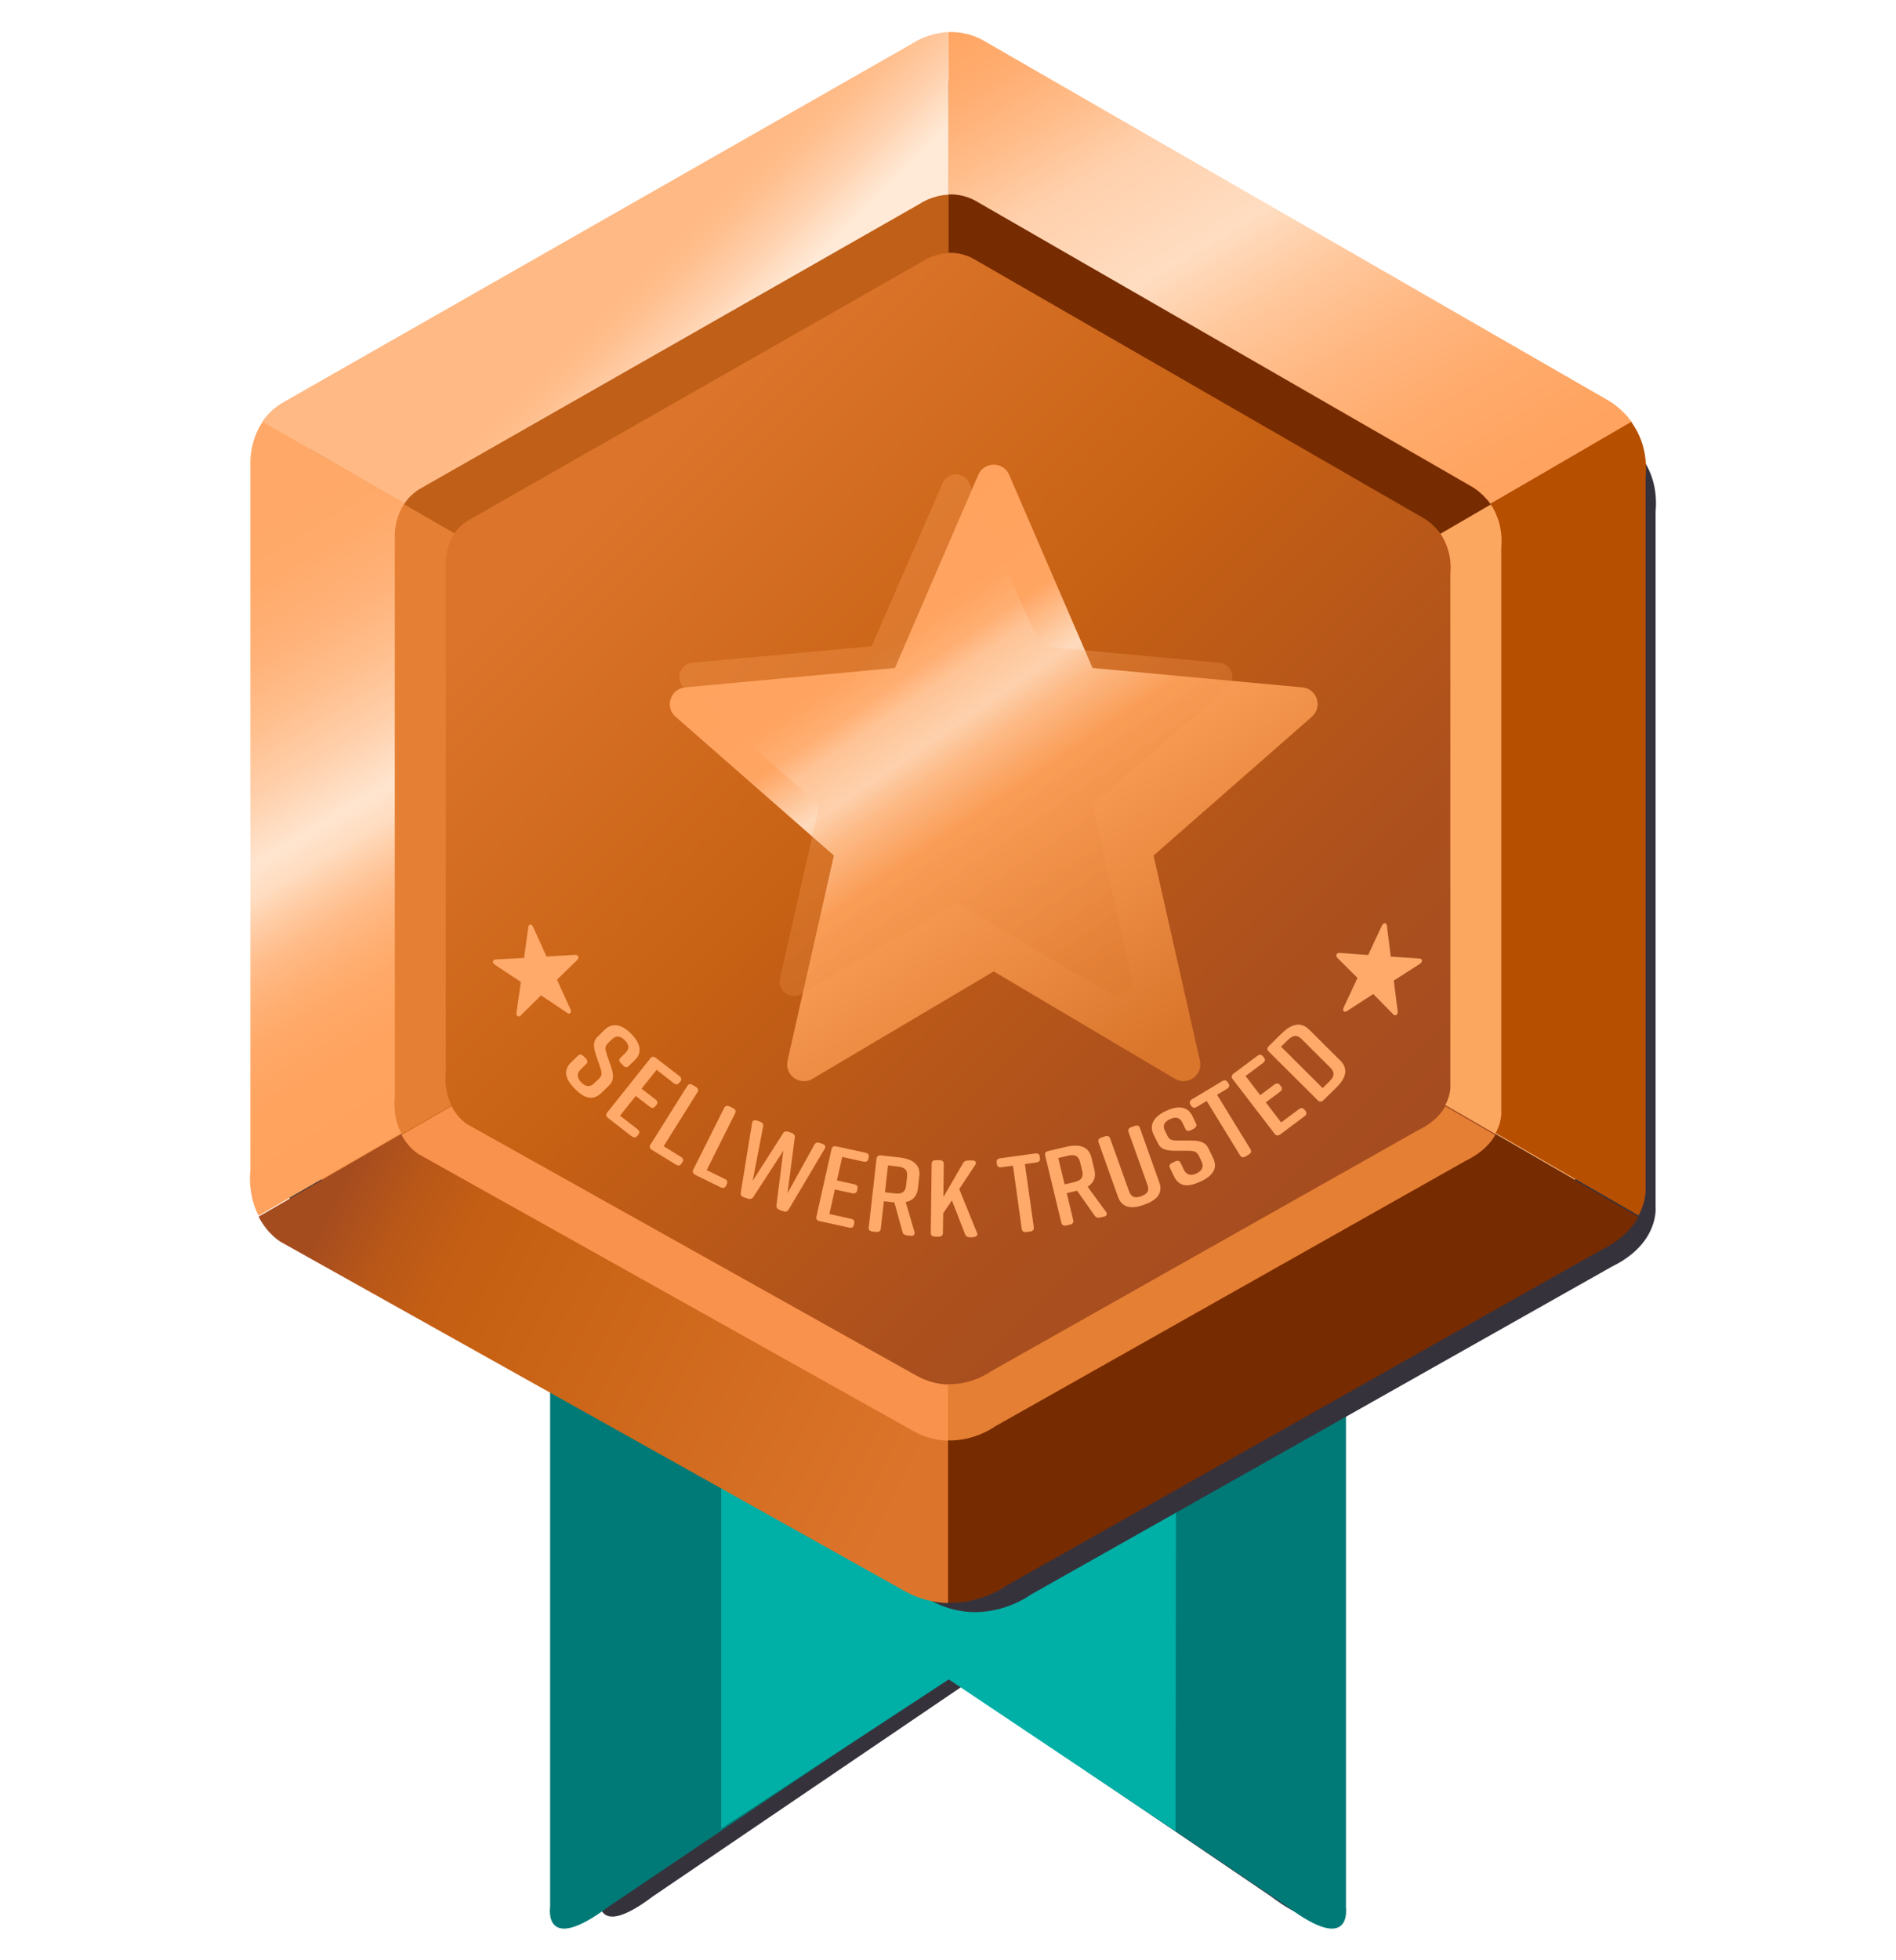
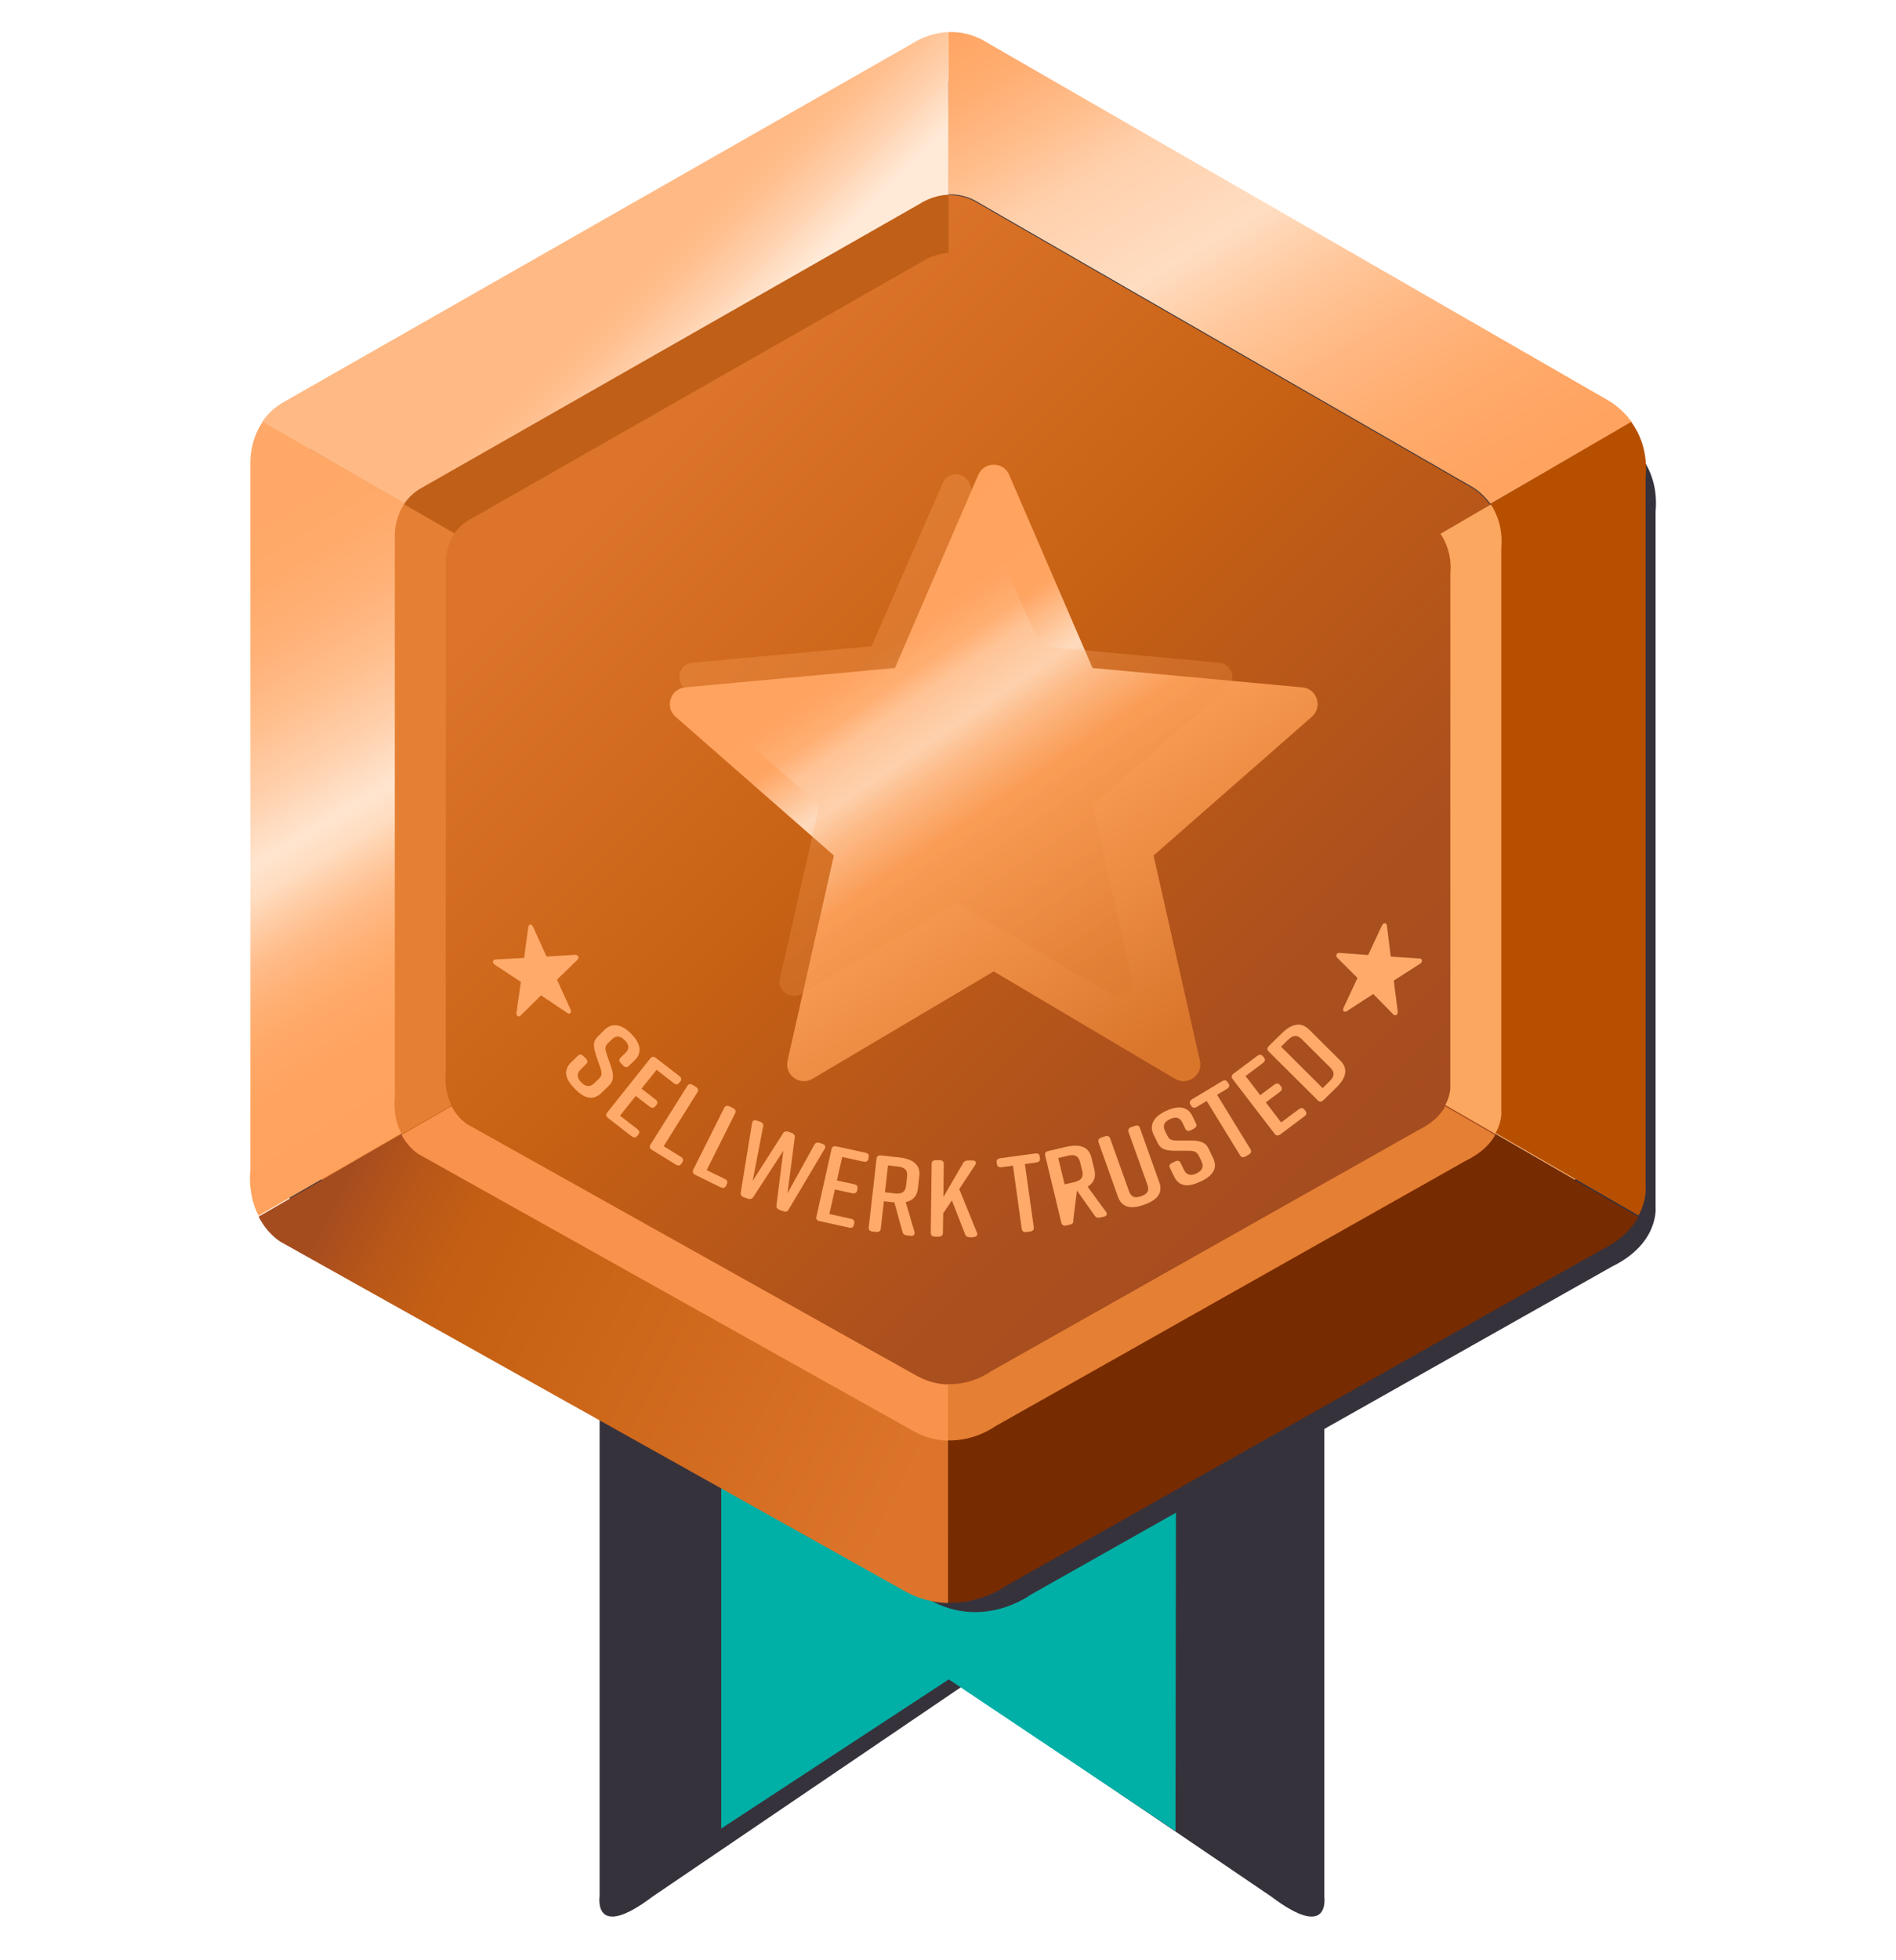
<svg xmlns="http://www.w3.org/2000/svg" width="120" height="124" viewBox="0 0 120 124" fill="none">
  <g filter="url(#filter0_d_2318_84710)">
    <path d="M82.796 118.932V82.769H36.927V118.932C36.927 118.932 36.488 121.819 40.307 118.932L59.859 105.662L79.411 118.932C83.235 121.819 82.791 118.932 82.791 118.932H82.796Z" fill="#36323C" />
  </g>
-   <path d="M85.188 120.602V81.2H34.817V120.602C34.817 120.602 34.333 123.746 38.529 120.602L60 106.139L81.472 120.602C85.667 123.746 85.183 120.602 85.183 120.602H85.188Z" fill="#007A77" />
  <path d="M45.647 115.669V81.426L59.789 81.034H74.447L74.4 115.834L60.047 106.234L45.647 115.669Z" fill="#00afa5" />
  <g filter="url(#filter1_d_2318_84710)">
    <path d="M18.751 26.205L57.845 3.922C57.845 3.922 60.045 2.381 62.464 3.922L100.836 26.015C100.836 26.015 103.562 27.39 103.25 30.834V74.839C103.25 74.839 103.484 77.122 100.5 78.58L63.693 99.346C63.693 99.346 60.762 101.546 57.387 99.717L18.678 78.058C18.678 78.058 16.532 76.809 16.824 73.63V29.956C16.824 29.956 16.663 27.512 18.751 26.201V26.205Z" fill="#36323C" />
  </g>
  <path d="M26.549 30.946L58.225 12.896C58.225 12.896 60.005 11.647 61.971 12.896L93.061 30.794C93.061 30.794 95.271 31.911 95.017 34.696V70.352C95.017 70.352 95.207 72.2 92.788 73.385L62.97 90.206C62.97 90.206 60.595 91.987 57.864 90.509L26.49 72.961C26.49 72.961 24.749 71.952 24.988 69.372V33.989C24.988 33.989 24.861 32.009 26.549 30.946Z" fill="url(#paint0_linear_2318_84710)" />
  <path d="M31.239 60.737C31.239 60.737 31.308 60.7 31.369 60.694L33.172 60.596L33.432 58.663C33.438 58.608 33.456 58.559 33.481 58.534C33.5 58.51 33.531 58.492 33.562 58.485C33.599 58.485 33.63 58.498 33.661 58.522C33.692 58.547 33.723 58.589 33.748 58.651L34.59 60.51L36.386 60.4C36.448 60.4 36.491 60.406 36.522 60.425C36.553 60.443 36.578 60.468 36.596 60.504C36.609 60.541 36.615 60.572 36.609 60.608C36.602 60.645 36.578 60.682 36.534 60.724L35.252 61.972L36.101 63.838C36.132 63.9 36.144 63.955 36.138 63.991C36.132 64.028 36.119 64.058 36.095 64.083C36.07 64.108 36.039 64.12 36.008 64.12C35.971 64.12 35.927 64.101 35.878 64.058L34.243 62.964L32.967 64.224C32.924 64.266 32.887 64.291 32.856 64.297C32.819 64.297 32.788 64.297 32.757 64.273C32.726 64.254 32.707 64.224 32.695 64.187C32.682 64.15 32.682 64.095 32.689 64.04L32.967 62.113L31.326 61.03C31.277 60.994 31.239 60.957 31.221 60.92C31.202 60.883 31.196 60.853 31.202 60.816C31.202 60.779 31.221 60.749 31.252 60.724L31.239 60.737Z" fill="#FFAA6A" />
  <path d="M39.445 67.405L39.296 67.258C39.172 67.13 39.166 67.007 39.272 66.91L39.581 66.61C39.86 66.341 39.816 66.078 39.544 65.802C39.272 65.527 39.005 65.478 38.727 65.747L38.485 65.98C38.275 66.182 38.287 66.341 38.398 66.683L38.665 67.448C38.838 67.956 38.881 68.341 38.547 68.665L38.064 69.136C37.538 69.644 36.986 69.491 36.386 68.879L36.373 68.867C35.773 68.255 35.624 67.711 36.15 67.197L36.578 66.781C36.683 66.677 36.807 66.683 36.931 66.812L37.079 66.959C37.203 67.087 37.209 67.209 37.104 67.307L36.757 67.644C36.485 67.907 36.51 68.188 36.788 68.469C37.067 68.751 37.346 68.788 37.618 68.519L37.897 68.249C38.107 68.047 38.114 67.876 37.99 67.527L37.73 66.769C37.55 66.218 37.507 65.882 37.841 65.558L38.281 65.129C38.788 64.64 39.402 64.836 39.947 65.392L39.959 65.405C40.504 65.955 40.69 66.567 40.182 67.056L39.792 67.436C39.687 67.54 39.563 67.534 39.439 67.405H39.445Z" fill="#FFAA6A" />
  <path d="M39.984 71.883L38.491 70.727C38.349 70.617 38.33 70.495 38.423 70.385L41.167 66.94C41.26 66.824 41.383 66.818 41.52 66.928L42.994 68.066C43.136 68.176 43.155 68.298 43.062 68.409L42.987 68.5C42.895 68.617 42.771 68.623 42.634 68.513L41.557 67.674L40.603 68.867L41.483 69.546C41.625 69.656 41.644 69.779 41.551 69.889L41.47 69.987C41.377 70.103 41.253 70.109 41.117 70.005L40.238 69.326L39.241 70.574L40.337 71.424C40.479 71.535 40.498 71.651 40.405 71.767L40.331 71.859C40.238 71.975 40.12 71.981 39.978 71.871L39.984 71.883Z" fill="#FFAA6A" />
  <path d="M43.198 73.504L43.13 73.614C43.049 73.737 42.931 73.761 42.777 73.669L41.272 72.746C41.117 72.654 41.086 72.538 41.167 72.409L43.501 68.69C43.576 68.567 43.7 68.543 43.848 68.635L44.04 68.751C44.189 68.843 44.226 68.959 44.145 69.087L42.003 72.507L43.086 73.174C43.241 73.266 43.272 73.388 43.192 73.51L43.198 73.504Z" fill="#FFAA6A" />
  <path d="M46.003 74.899L45.947 75.016C45.886 75.144 45.762 75.181 45.601 75.101L44.015 74.324C43.854 74.245 43.811 74.135 43.873 74L45.836 70.079C45.898 69.95 46.016 69.913 46.183 69.993L46.387 70.091C46.542 70.164 46.592 70.281 46.53 70.415L44.727 74.018L45.867 74.575C46.028 74.655 46.071 74.765 46.003 74.899Z" fill="#FFAA6A" />
  <path d="M52.196 72.667L49.911 76.515C49.837 76.643 49.713 76.674 49.57 76.618L49.354 76.539C49.199 76.484 49.124 76.386 49.143 76.245L49.577 72.795L47.675 75.725C47.595 75.842 47.471 75.872 47.328 75.823L47.081 75.738C46.932 75.689 46.858 75.585 46.883 75.438L47.601 71.033C47.626 70.874 47.737 70.825 47.917 70.886L48.115 70.96C48.27 71.015 48.332 71.125 48.301 71.253L47.638 74.698L49.558 71.694C49.626 71.572 49.75 71.541 49.905 71.596L50.097 71.663C50.245 71.712 50.326 71.816 50.301 71.957L49.843 75.481L51.546 72.403C51.614 72.287 51.732 72.244 51.886 72.299L52.047 72.355C52.227 72.416 52.283 72.526 52.196 72.667Z" fill="#FFAA6A" />
  <path d="M53.732 77.652L51.88 77.248C51.707 77.212 51.633 77.108 51.67 76.967L52.63 72.684C52.661 72.544 52.766 72.483 52.946 72.519L54.773 72.917C54.946 72.954 55.02 73.058 54.983 73.198L54.958 73.314C54.927 73.461 54.822 73.516 54.642 73.48L53.305 73.186L52.97 74.673L54.06 74.911C54.234 74.948 54.308 75.052 54.271 75.193L54.246 75.315C54.215 75.456 54.11 75.517 53.93 75.48L52.84 75.242L52.493 76.796L53.856 77.095C54.029 77.132 54.104 77.23 54.066 77.377L54.042 77.493C54.011 77.634 53.906 77.695 53.726 77.658L53.732 77.652Z" fill="#FFAA6A" />
  <path d="M57.627 78.172L57.398 78.148C57.243 78.129 57.151 78.062 57.12 77.927L56.605 76.062H56.599L55.943 75.988L55.745 77.732C55.726 77.879 55.621 77.946 55.454 77.927L55.224 77.903C55.045 77.885 54.964 77.793 54.983 77.646L55.478 73.284C55.497 73.137 55.596 73.07 55.77 73.088L56.921 73.217C57.782 73.315 58.265 73.682 58.185 74.391L58.092 75.199C58.036 75.682 57.757 75.945 57.324 76.043L57.881 77.94C57.918 78.099 57.819 78.197 57.621 78.178L57.627 78.172ZM56.011 75.419L56.636 75.493C57.058 75.542 57.305 75.419 57.349 74.997L57.411 74.434C57.46 74.006 57.25 73.841 56.828 73.792L56.203 73.719L56.011 75.425V75.419Z" fill="#FFAA6A" />
  <path d="M61.609 78.264H61.38C61.225 78.264 61.126 78.203 61.077 78.068L60.247 75.933L59.696 76.753L59.677 78.001C59.677 78.148 59.578 78.227 59.405 78.227H59.176C58.996 78.227 58.909 78.135 58.909 77.995L58.965 73.615C58.965 73.468 59.058 73.388 59.237 73.388H59.467C59.64 73.388 59.733 73.48 59.733 73.621L59.708 75.719L60.953 73.578C61.015 73.462 61.12 73.406 61.269 73.406H61.535C61.746 73.406 61.826 73.529 61.727 73.682L60.711 75.217L61.839 77.989C61.894 78.142 61.801 78.252 61.603 78.246L61.609 78.264Z" fill="#FFAA6A" />
  <path d="M65.802 73.156L65.82 73.272C65.839 73.425 65.765 73.51 65.585 73.535L64.867 73.633L65.43 77.64C65.449 77.787 65.368 77.878 65.195 77.903L64.966 77.933C64.799 77.958 64.687 77.884 64.668 77.744L64.111 73.737L63.393 73.835C63.226 73.859 63.114 73.798 63.096 73.645L63.077 73.529C63.058 73.382 63.139 73.29 63.312 73.266L65.511 72.966C65.69 72.941 65.789 73.009 65.808 73.156H65.802Z" fill="#FFAA6A" />
-   <path d="M69.846 76.967L69.623 77.016C69.474 77.053 69.363 77.016 69.288 76.906L68.168 75.321H68.161L67.517 75.474L67.926 77.187C67.963 77.328 67.883 77.432 67.716 77.469L67.493 77.518C67.319 77.56 67.214 77.499 67.177 77.359L66.149 73.088C66.112 72.948 66.186 72.844 66.359 72.807L67.486 72.544C68.329 72.348 68.911 72.532 69.078 73.223L69.27 74.012C69.381 74.483 69.214 74.832 68.837 75.07L70.007 76.667C70.1 76.802 70.038 76.93 69.846 76.973V76.967ZM67.381 74.918L67.994 74.777C68.409 74.679 68.595 74.483 68.496 74.067L68.36 73.517C68.26 73.101 68 73.009 67.592 73.107L66.979 73.254L67.381 74.924V74.918Z" fill="#FFAA6A" />
+   <path d="M69.846 76.967L69.623 77.016C69.474 77.053 69.363 77.016 69.288 76.906L68.168 75.321H68.161L67.926 77.187C67.963 77.328 67.883 77.432 67.716 77.469L67.493 77.518C67.319 77.56 67.214 77.499 67.177 77.359L66.149 73.088C66.112 72.948 66.186 72.844 66.359 72.807L67.486 72.544C68.329 72.348 68.911 72.532 69.078 73.223L69.27 74.012C69.381 74.483 69.214 74.832 68.837 75.07L70.007 76.667C70.1 76.802 70.038 76.93 69.846 76.973V76.967ZM67.381 74.918L67.994 74.777C68.409 74.679 68.595 74.483 68.496 74.067L68.36 73.517C68.26 73.101 68 73.009 67.592 73.107L66.979 73.254L67.381 74.924V74.918Z" fill="#FFAA6A" />
  <path d="M72.143 71.345L73.37 74.783C73.617 75.468 73.24 75.915 72.422 76.202L72.391 76.215C71.574 76.502 71.004 76.392 70.756 75.701L69.53 72.263C69.481 72.128 69.536 72.018 69.71 71.957L69.926 71.883C70.087 71.828 70.211 71.871 70.261 72.012L71.45 75.334C71.592 75.737 71.828 75.811 72.224 75.67C72.62 75.529 72.763 75.328 72.614 74.924L71.425 71.602C71.376 71.467 71.437 71.357 71.605 71.296L71.821 71.223C71.989 71.162 72.1 71.21 72.15 71.351L72.143 71.345Z" fill="#FFAA6A" />
  <path d="M75.556 71.406L75.364 71.498C75.203 71.578 75.085 71.535 75.023 71.406L74.838 71.021C74.67 70.672 74.404 70.629 74.051 70.794C73.698 70.96 73.562 71.192 73.735 71.541L73.884 71.841C74.008 72.104 74.169 72.147 74.528 72.147H75.352C75.897 72.147 76.281 72.226 76.485 72.642L76.776 73.248C77.092 73.902 76.77 74.373 75.989 74.74H75.977C75.197 75.114 74.627 75.077 74.305 74.416L74.045 73.878C73.983 73.743 74.026 73.633 74.187 73.56L74.379 73.468C74.54 73.388 74.658 73.431 74.72 73.56L74.93 73.994C75.098 74.337 75.37 74.398 75.729 74.227C76.088 74.055 76.212 73.804 76.045 73.462L75.878 73.119C75.748 72.856 75.587 72.795 75.215 72.795H74.398C73.816 72.789 73.475 72.722 73.271 72.299L73.004 71.749C72.701 71.119 73.085 70.605 73.791 70.275H73.803C74.509 69.932 75.16 69.956 75.463 70.587L75.698 71.07C75.76 71.204 75.717 71.314 75.556 71.388V71.406Z" fill="#FFAA6A" />
  <path d="M77.698 68.451L77.76 68.549C77.841 68.678 77.804 68.788 77.649 68.88L77.03 69.253L79.147 72.703C79.222 72.826 79.185 72.948 79.036 73.034L78.844 73.15C78.695 73.235 78.572 73.217 78.491 73.095L76.373 69.644L75.754 70.017C75.605 70.103 75.481 70.091 75.401 69.963L75.339 69.865C75.265 69.742 75.302 69.62 75.45 69.534L77.345 68.396C77.5 68.305 77.618 68.329 77.692 68.451H77.698Z" fill="#FFAA6A" />
  <path d="M82.547 70.623L81.037 71.755C80.894 71.859 80.77 71.846 80.683 71.736L78.008 68.249C77.921 68.133 77.94 68.017 78.082 67.907L79.575 66.793C79.717 66.689 79.841 66.701 79.928 66.812L80.002 66.903C80.095 67.026 80.07 67.136 79.928 67.246L78.832 68.066L79.761 69.277L80.653 68.61C80.795 68.506 80.919 68.518 81.005 68.629L81.08 68.726C81.166 68.843 81.148 68.959 81.005 69.069L80.114 69.736L81.086 71.002L82.201 70.17C82.343 70.066 82.461 70.072 82.554 70.189L82.628 70.28C82.715 70.397 82.696 70.513 82.554 70.623H82.547Z" fill="#FFAA6A" />
  <path d="M82.845 65.117L84.839 67.099C85.347 67.607 85.198 68.188 84.579 68.794L83.768 69.589C83.638 69.712 83.52 69.718 83.415 69.614L80.287 66.506C80.182 66.402 80.188 66.28 80.318 66.157L81.129 65.362C81.743 64.762 82.337 64.616 82.845 65.123V65.117ZM81.513 65.784L81.08 66.212L83.712 68.831L84.145 68.402C84.449 68.109 84.505 67.846 84.201 67.54L82.387 65.735C82.083 65.429 81.817 65.49 81.513 65.784Z" fill="#FFAA6A" />
  <path d="M88.289 64.23C88.251 64.23 88.214 64.199 88.171 64.157L86.914 62.878L85.266 63.949C85.217 63.979 85.174 63.998 85.136 63.998C85.099 63.998 85.068 63.991 85.044 63.967C85.025 63.936 85.006 63.906 85.006 63.869C85.006 63.832 85.019 63.777 85.05 63.716L85.917 61.862L84.653 60.602C84.616 60.559 84.591 60.517 84.579 60.48C84.573 60.443 84.579 60.407 84.591 60.376C84.61 60.345 84.629 60.315 84.666 60.296C84.697 60.278 84.746 60.272 84.802 60.278L86.592 60.413L87.459 58.559C87.49 58.498 87.521 58.455 87.552 58.431C87.583 58.406 87.614 58.4 87.651 58.4C87.688 58.4 87.713 58.418 87.737 58.443C87.756 58.473 87.775 58.516 87.781 58.577L88.022 60.511L89.825 60.633C89.886 60.633 89.93 60.645 89.954 60.669C89.979 60.688 89.998 60.725 89.998 60.761C90.004 60.798 89.998 60.829 89.973 60.865C89.954 60.902 89.917 60.933 89.868 60.969L88.214 62.028L88.462 63.961C88.462 64.022 88.462 64.077 88.45 64.114C88.437 64.15 88.412 64.181 88.388 64.193C88.357 64.212 88.32 64.224 88.289 64.218V64.23Z" fill="#FFAA6A" />
  <g clip-path="url(#clip0_2318_84710)">
    <g filter="url(#filter2_dd_2318_84710)">
      <path d="M80.033 41.089L66.753 39.861L61.477 27.642C61.108 26.786 59.892 26.786 59.523 27.642L54.248 39.86L40.968 41.089C40.038 41.175 39.662 42.329 40.363 42.944L50.383 51.724L47.451 64.702C47.245 65.611 48.23 66.324 49.032 65.848L60.5 59.056L71.968 65.848C72.771 66.324 73.755 65.611 73.549 64.702L70.617 51.724L80.637 42.944C81.338 42.329 80.963 41.175 80.033 41.089Z" fill="url(#paint1_linear_2318_84710)" />
    </g>
    <g style="mix-blend-mode:screen">
      <path d="M77.174 41.922L65.838 40.882L61.334 30.543C61.019 29.819 59.981 29.819 59.666 30.543L55.163 40.882L43.826 41.922C43.032 41.994 42.711 42.971 43.31 43.491L51.864 50.92L49.361 61.902C49.185 62.671 50.025 63.274 50.711 62.871L60.5 57.124L70.29 62.871C70.975 63.274 71.815 62.671 71.64 61.902L69.136 50.92L77.69 43.491C78.289 42.971 77.968 41.994 77.174 41.922Z" fill="url(#paint2_linear_2318_84710)" fill-opacity="0.3" />
    </g>
  </g>
  <path d="M60.001 96.888C61.971 96.942 63.4 95.879 63.4 95.879L97.54 76.619C98.7 76.049 99.334 75.346 99.68 74.722L91.472 69.981C91.199 70.479 90.697 71.035 89.775 71.484L62.698 86.758C62.698 86.758 61.566 87.602 60.001 87.558V96.883V96.888Z" fill="#E57F33" />
  <path d="M60.035 6.668C58.84 6.712 57.996 7.297 57.996 7.297L21.682 28C21.204 28.298 20.853 28.663 20.594 29.044L28.754 33.755C28.959 33.458 29.236 33.165 29.617 32.931L58.421 16.515C58.421 16.515 59.089 16.051 60.035 16.012V6.668Z" fill="#BF5F18" />
  <path d="M28.578 69.918C28.314 69.406 28.129 68.714 28.212 67.802V35.682C28.212 35.682 28.144 34.662 28.768 33.745L20.619 29.039C19.828 30.195 19.911 31.483 19.911 31.483V71.986C19.814 73.137 20.048 74.01 20.38 74.654L28.578 69.923V69.918Z" fill="#E57F33" />
-   <path d="M91.174 33.765L99.3 29.073C98.656 28.186 97.88 27.791 97.88 27.791L62.288 7.297C61.483 6.785 60.703 6.644 60.035 6.668V15.993C60.566 15.973 61.181 16.086 61.82 16.491L90.048 32.746C90.048 32.746 90.662 33.058 91.174 33.765Z" fill="#772B00" />
  <path d="M99.265 29.059C99.782 29.776 100.216 30.819 100.089 32.243V73.064C100.089 73.064 100.158 73.776 99.68 74.639L91.472 69.899C91.852 69.216 91.794 68.65 91.794 68.65V36.272C91.891 35.204 91.555 34.331 91.174 33.765L99.265 29.054V29.059Z" fill="#FCA760" />
  <path d="M28.578 69.972C28.988 70.772 29.578 71.118 29.578 71.118L58.06 87.051C58.748 87.422 59.406 87.563 60.001 87.578V96.903C59.245 96.883 58.416 96.707 57.553 96.239L21.638 76.146C21.638 76.146 20.897 75.712 20.38 74.702L28.578 69.972Z" fill="#F9924D" />
  <path d="M60.001 101.389C62.171 101.448 63.742 100.277 63.742 100.277L101.343 79.067C102.626 78.443 103.319 77.667 103.699 76.98L94.657 71.761C94.355 72.308 93.803 72.922 92.789 73.415L62.971 90.235C62.971 90.235 61.727 91.162 60.001 91.118V101.389Z" fill="#772B00" />
  <path d="M60.039 2.03C58.723 2.079 57.796 2.722 57.796 2.722L17.8 25.522C17.273 25.854 16.888 26.254 16.605 26.669L25.593 31.858C25.817 31.526 26.125 31.209 26.539 30.946L58.259 12.867C58.259 12.867 58.996 12.354 60.039 12.315V2.03Z" fill="url(#paint3_linear_2318_84710)" />
  <path d="M25.393 71.688C25.105 71.127 24.896 70.362 24.988 69.362V33.979C24.988 33.979 24.915 32.852 25.603 31.848L16.629 26.669C15.761 27.941 15.849 29.356 15.849 29.356V73.966C15.737 75.234 16 76.195 16.366 76.902L25.393 71.688Z" fill="url(#paint4_linear_2318_84710)" />
  <path d="M94.335 31.872L103.284 26.707C102.577 25.727 101.723 25.293 101.723 25.293L62.517 2.722C61.629 2.157 60.771 2 60.035 2.03V12.301C60.62 12.276 61.298 12.403 62 12.852L93.091 30.75C93.091 30.75 93.769 31.097 94.33 31.872" fill="url(#paint5_linear_2318_84710)" />
  <path d="M103.245 26.688C103.815 27.478 104.293 28.624 104.152 30.195V75.151C104.152 75.151 104.23 75.936 103.703 76.887L94.661 71.669C95.081 70.918 95.017 70.293 95.017 70.293V34.633C95.124 33.457 94.754 32.496 94.334 31.872L103.245 26.683V26.688Z" fill="#B74F00" />
  <path d="M25.393 71.747C25.847 72.63 26.491 73.005 26.491 73.005L57.86 90.553C58.615 90.963 59.342 91.119 60.001 91.133V101.404C59.172 101.385 58.255 101.19 57.304 100.673L17.751 78.55C17.751 78.55 16.932 78.073 16.366 76.961L25.393 71.747Z" fill="url(#paint6_linear_2318_84710)" />
  <defs>
    <filter id="filter0_d_2318_84710" x="35.889" y="81.746" width="49.986" height="41.538" filterUnits="userSpaceOnUse" color-interpolation-filters="sRGB">
      <feFlood flood-opacity="0" result="BackgroundImageFix" />
      <feColorMatrix in="SourceAlpha" type="matrix" values="0 0 0 0 0 0 0 0 0 0 0 0 0 0 0 0 0 0 127 0" result="hardAlpha" />
      <feOffset dx="1.023" dy="1.023" />
      <feGaussianBlur stdDeviation="1.023" />
      <feColorMatrix type="matrix" values="0 0 0 0 0 0 0 0 0 0 0 0 0 0 0 0 0 0 0.6 0" />
      <feBlend mode="normal" in2="BackgroundImageFix" result="effect1_dropShadow_2318_84710" />
      <feBlend mode="normal" in="SourceGraphic" in2="effect1_dropShadow_2318_84710" result="shape" />
    </filter>
    <filter id="filter1_d_2318_84710" x="14.24" y="0.68" width="94.661" height="105.389" filterUnits="userSpaceOnUse" color-interpolation-filters="sRGB">
      <feFlood flood-opacity="0" result="BackgroundImageFix" />
      <feColorMatrix in="SourceAlpha" type="matrix" values="0 0 0 0 0 0 0 0 0 0 0 0 0 0 0 0 0 0 127 0" result="hardAlpha" />
      <feOffset dx="1.534" dy="1.534" />
      <feGaussianBlur stdDeviation="2.046" />
      <feColorMatrix type="matrix" values="0 0 0 0 0 0 0 0 0 0 0 0 0 0 0 0 0 0 0.6 0" />
      <feBlend mode="normal" in2="BackgroundImageFix" result="effect1_dropShadow_2318_84710" />
      <feBlend mode="normal" in="SourceGraphic" in2="effect1_dropShadow_2318_84710" result="shape" />
    </filter>
    <filter id="filter2_dd_2318_84710" x="37.607" y="24.607" width="48.18" height="46.18" filterUnits="userSpaceOnUse" color-interpolation-filters="sRGB">
      <feFlood flood-opacity="0" result="BackgroundImageFix" />
      <feColorMatrix in="SourceAlpha" type="matrix" values="0 0 0 0 0 0 0 0 0 0 0 0 0 0 0 0 0 0 127 0" result="hardAlpha" />
      <feOffset dx="1.197" dy="1.197" />
      <feGaussianBlur stdDeviation="0.598" />
      <feColorMatrix type="matrix" values="0 0 0 0 0.467 0 0 0 0 0.169 0 0 0 0 0 0 0 0 0.14 0" />
      <feBlend mode="normal" in2="BackgroundImageFix" result="effect1_dropShadow_2318_84710" />
      <feColorMatrix in="SourceAlpha" type="matrix" values="0 0 0 0 0 0 0 0 0 0 0 0 0 0 0 0 0 0 127 0" result="hardAlpha" />
      <feOffset dx="1.197" dy="1.197" />
      <feGaussianBlur stdDeviation="1.795" />
      <feColorMatrix type="matrix" values="0 0 0 0 0.467 0 0 0 0 0.169 0 0 0 0 0 0 0 0 0.8 0" />
      <feBlend mode="normal" in2="effect1_dropShadow_2318_84710" result="effect2_dropShadow_2318_84710" />
      <feBlend mode="normal" in="SourceGraphic" in2="effect2_dropShadow_2318_84710" result="shape" />
    </filter>
    <linearGradient id="paint0_linear_2318_84710" x1="84.254" y1="76.302" x2="37.898" y2="29.946" gradientUnits="userSpaceOnUse">
      <stop stop-color="#A54C20" />
      <stop offset="0.21" stop-color="#AC501D" />
      <stop offset="0.52" stop-color="#C15D15" />
      <stop offset="0.59" stop-color="#C76113" />
      <stop offset="0.98" stop-color="#DC752B" />
    </linearGradient>
    <linearGradient id="paint1_linear_2318_84710" x1="51.375" y1="32.597" x2="72.161" y2="63.203" gradientUnits="userSpaceOnUse">
      <stop stop-color="#FFA25D" />
      <stop offset="0.229" stop-color="#FFA562" stop-opacity="0.999" />
      <stop offset="0.344" stop-color="#FFDDC1" stop-opacity="0.979" />
      <stop offset="0.495" stop-color="#FDA05A" stop-opacity="0.979" />
      <stop offset="1" stop-color="#DB762B" stop-opacity="0.979" />
    </linearGradient>
    <linearGradient id="paint2_linear_2318_84710" x1="52.71" y1="34.736" x2="70.241" y2="60.778" gradientUnits="userSpaceOnUse">
      <stop stop-color="#FFA25D" />
      <stop offset="0.229" stop-color="#FFA562" stop-opacity="0.999" />
      <stop offset="0.344" stop-color="#FFDDC1" stop-opacity="0.979" />
      <stop offset="0.495" stop-color="#FDA05A" stop-opacity="0.979" />
      <stop offset="1" stop-color="#DB762B" stop-opacity="0.979" />
    </linearGradient>
    <linearGradient id="paint3_linear_2318_84710" x1="36.308" y1="12.34" x2="48.613" y2="24.645" gradientUnits="userSpaceOnUse">
      <stop offset="0.38" stop-color="#FFB984" />
      <stop offset="0.47" stop-color="#FFBF8E" />
      <stop offset="0.62" stop-color="#FFD0AC" />
      <stop offset="0.79" stop-color="#FFEAD7" />
    </linearGradient>
    <linearGradient id="paint4_linear_2318_84710" x1="10.328" y1="36.574" x2="29.782" y2="69.084" gradientUnits="userSpaceOnUse">
      <stop stop-color="#FFA867" />
      <stop offset="0.09" stop-color="#FFAA6B" />
      <stop offset="0.19" stop-color="#FFB177" />
      <stop offset="0.29" stop-color="#FFBE8C" />
      <stop offset="0.39" stop-color="#FFCFAA" />
      <stop offset="0.49" stop-color="#FFE5CF" />
      <stop offset="0.54" stop-color="#FFDCBF" />
      <stop offset="0.59" stop-color="#FFCAA1" />
      <stop offset="0.64" stop-color="#FFBB88" />
      <stop offset="0.7" stop-color="#FFB074" />
      <stop offset="0.76" stop-color="#FFA867" />
      <stop offset="0.85" stop-color="#FFA35F" />
      <stop offset="1" stop-color="#FFA25D" />
    </linearGradient>
    <linearGradient id="paint5_linear_2318_84710" x1="92.238" y1="37.159" x2="66.721" y2="-5.427" gradientUnits="userSpaceOnUse">
      <stop stop-color="#FFA25D" />
      <stop offset="0.11" stop-color="#FFA461" />
      <stop offset="0.22" stop-color="#FFAB6D" />
      <stop offset="0.33" stop-color="#FFB781" />
      <stop offset="0.44" stop-color="#FFC89D" />
      <stop offset="0.54" stop-color="#FFDDC1" />
      <stop offset="0.69" stop-color="#FFD0AC" />
      <stop offset="0.78" stop-color="#FFBC89" />
      <stop offset="0.86" stop-color="#FFAD71" />
      <stop offset="0.94" stop-color="#FFA562" />
      <stop offset="1" stop-color="#FFA25D" />
    </linearGradient>
    <linearGradient id="paint6_linear_2318_84710" x1="21.228" y1="75.849" x2="58.142" y2="94.864" gradientUnits="userSpaceOnUse">
      <stop stop-color="#A54C1F" />
      <stop offset="0.1" stop-color="#B85718" />
      <stop offset="0.2" stop-color="#C35E14" />
      <stop offset="0.31" stop-color="#C76113" />
      <stop offset="0.98" stop-color="#DC752B" />
    </linearGradient>
    <clipPath id="clip0_2318_84710">
      <rect width="46.8" height="44.4" fill="white" transform="translate(37 25)" />
    </clipPath>
  </defs>
</svg>